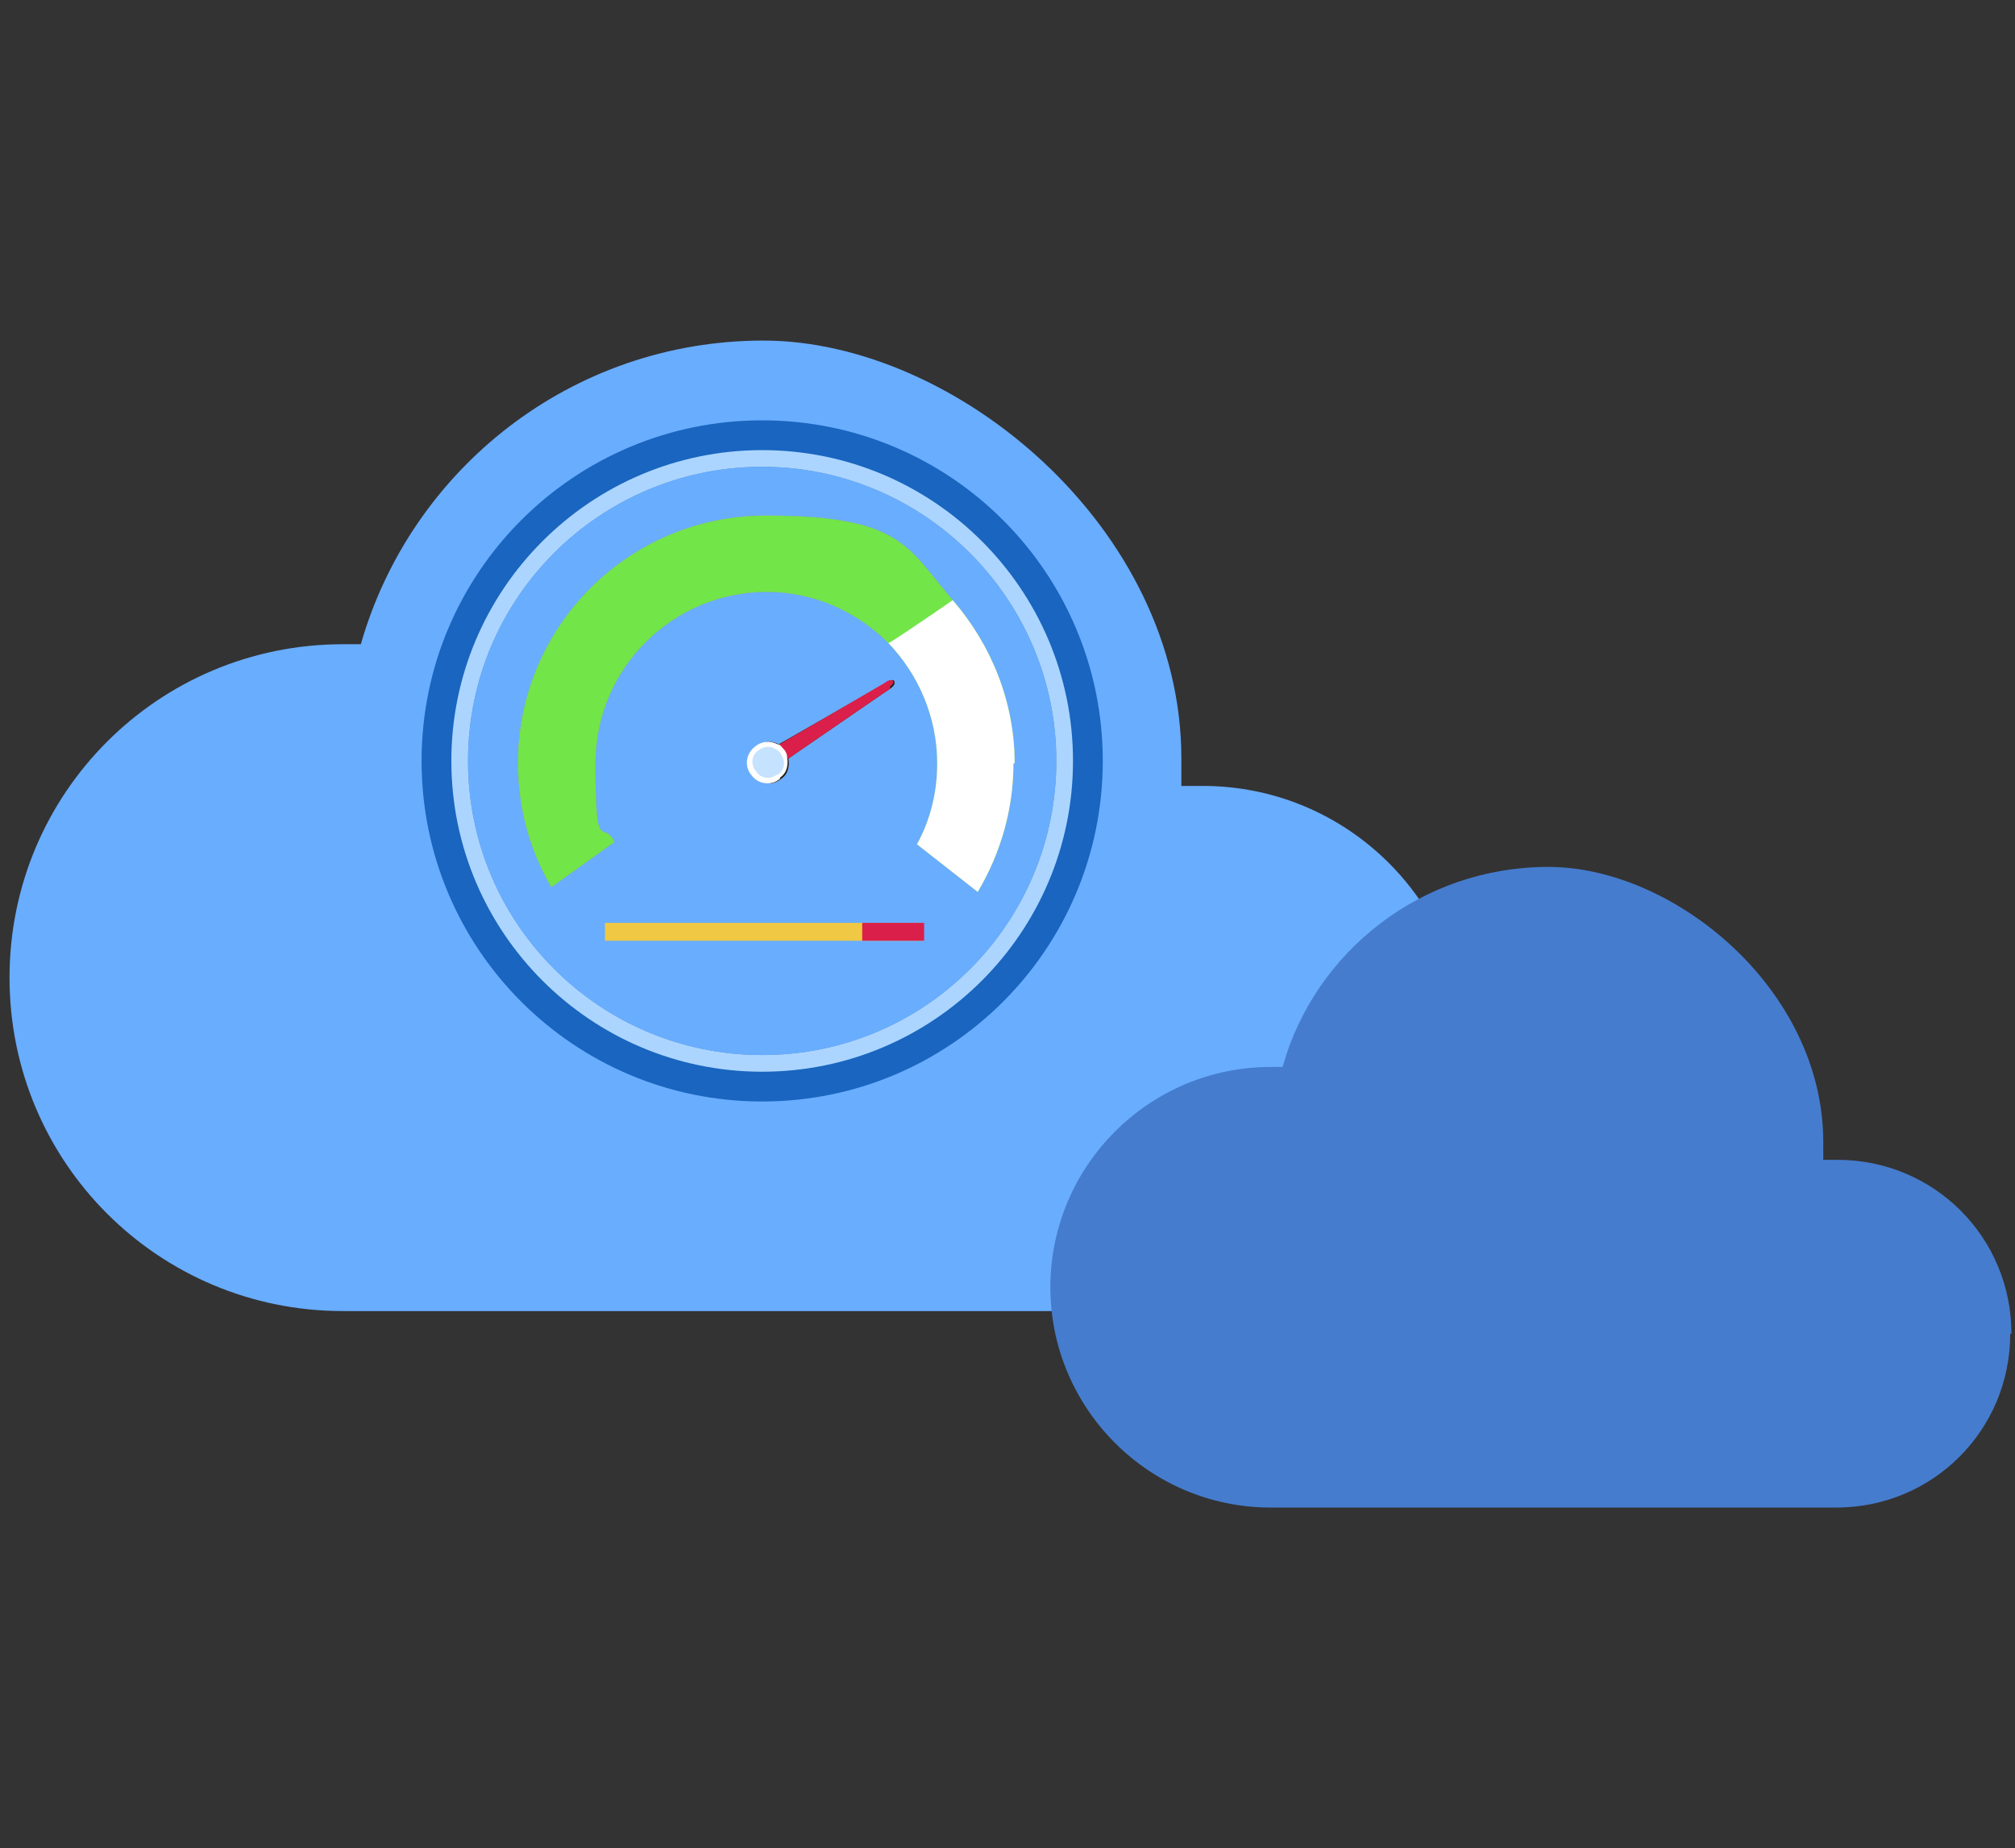
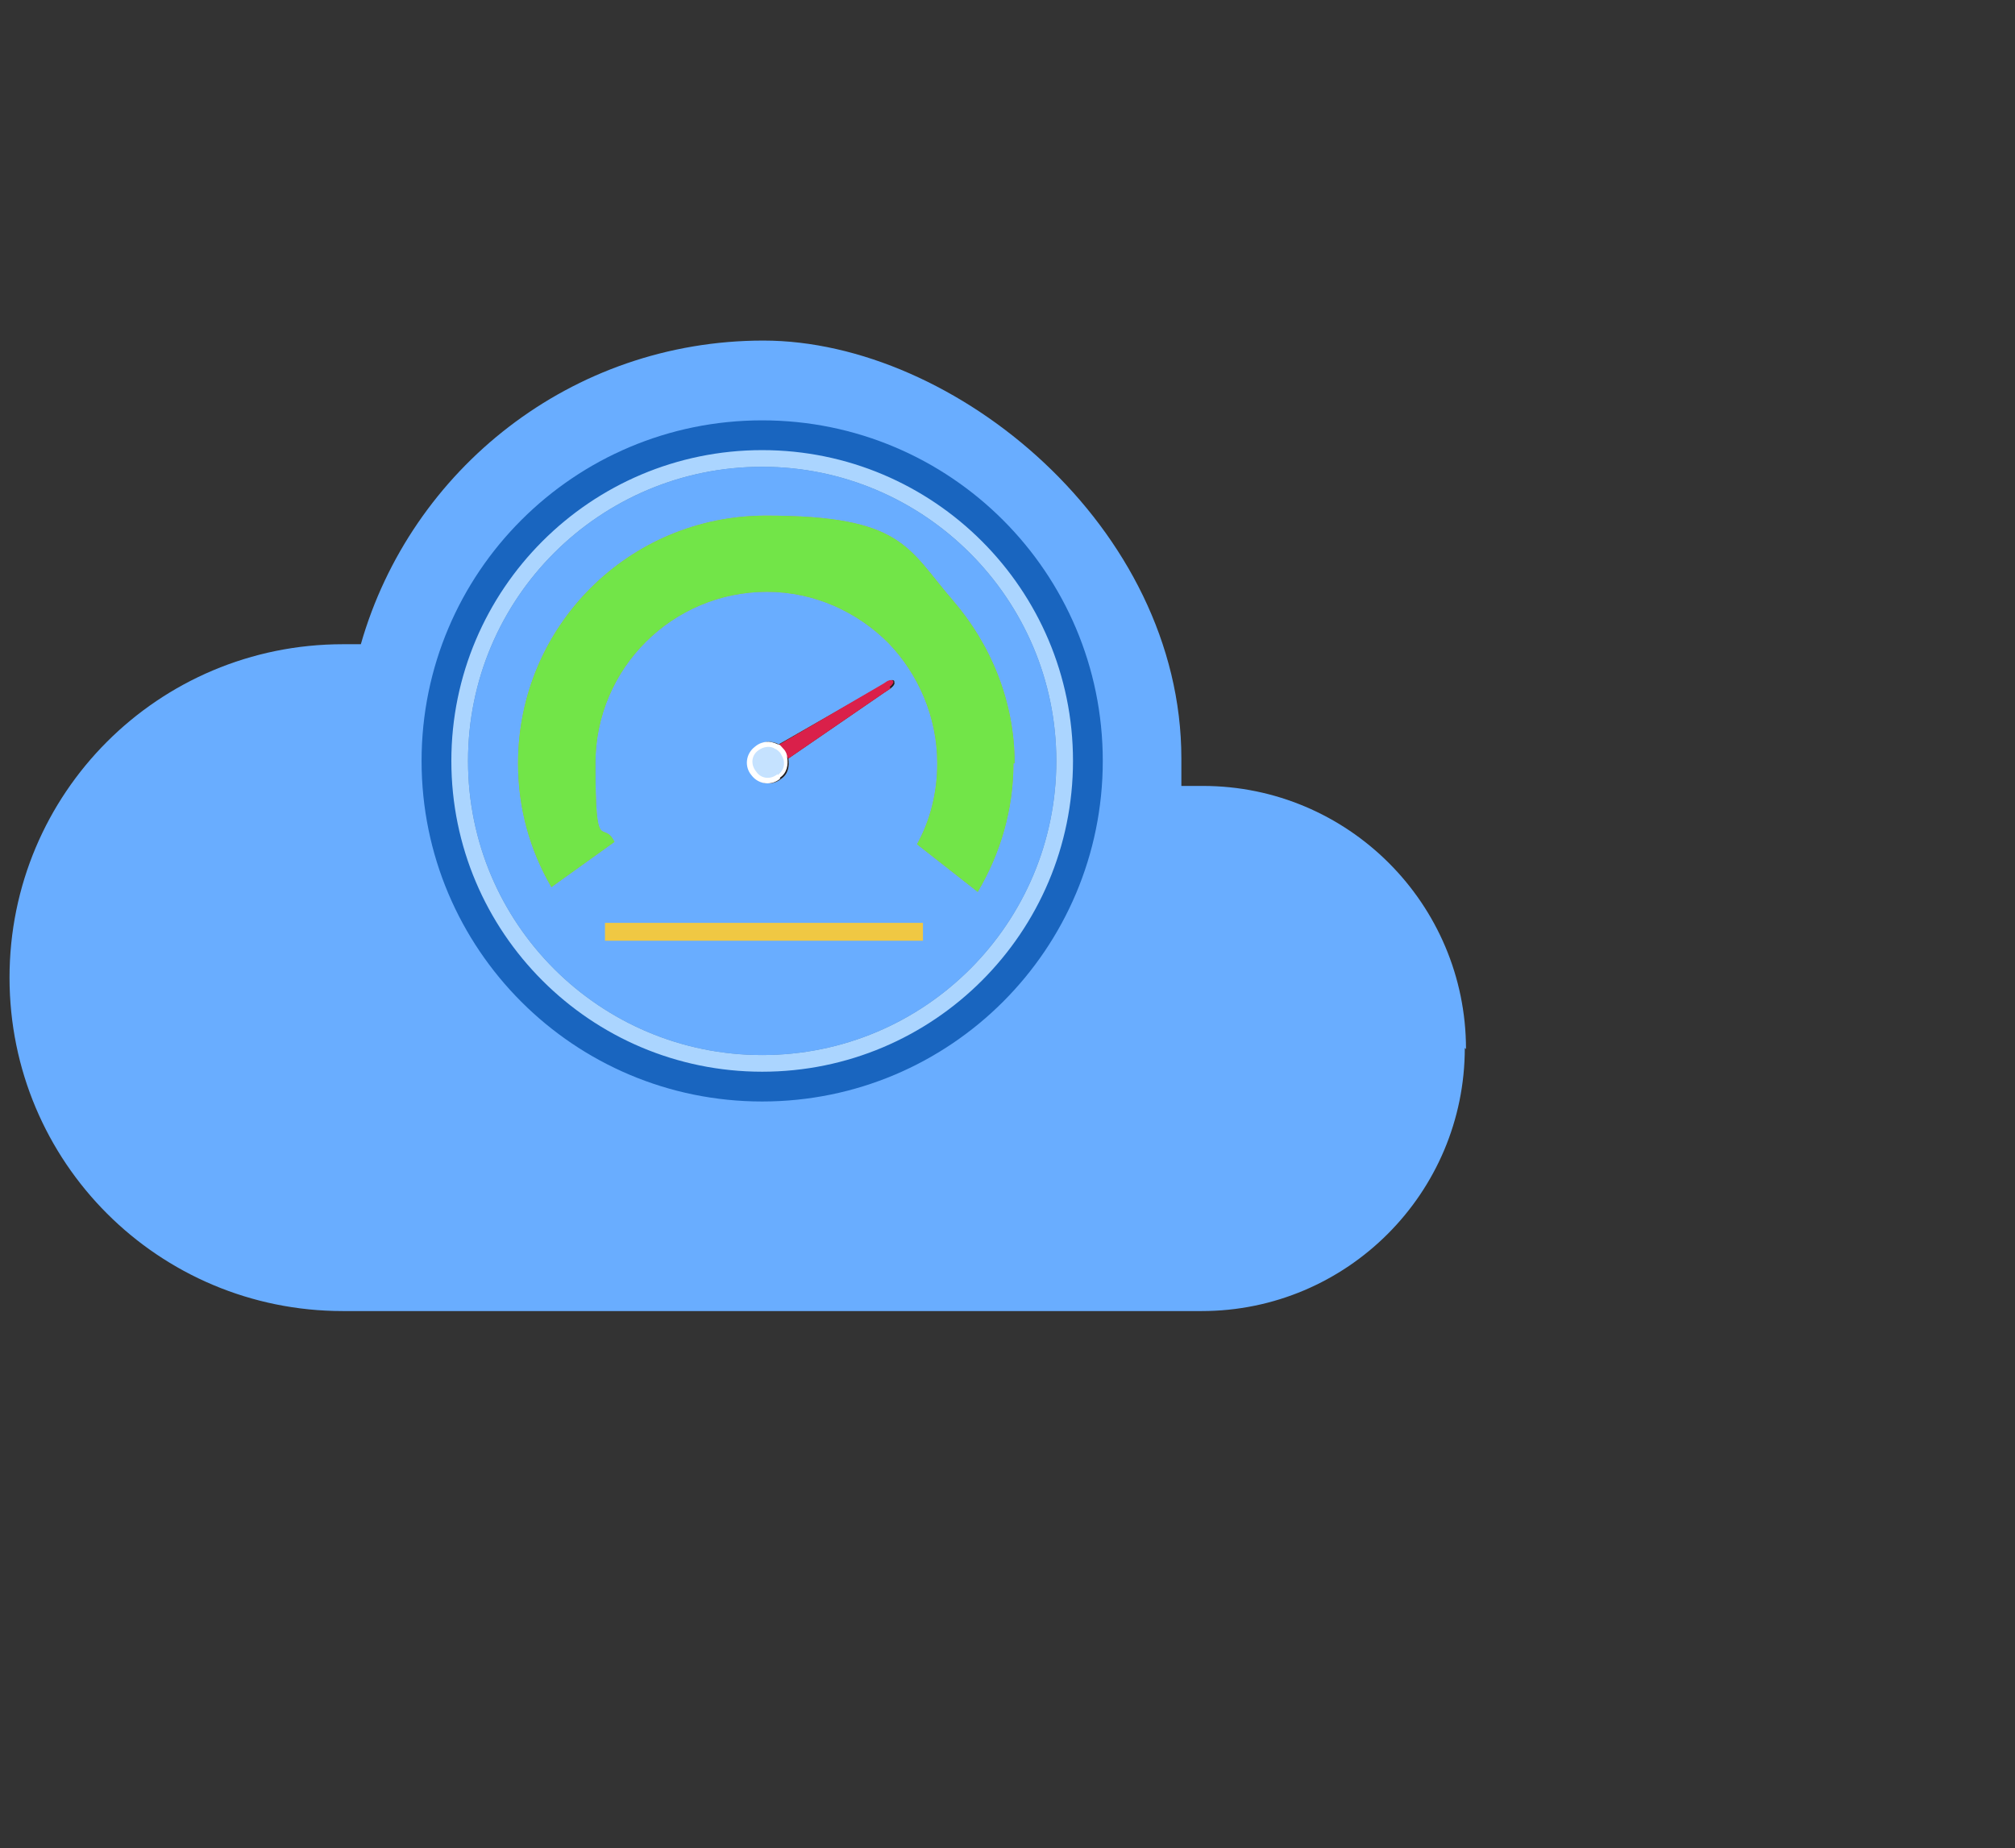
<svg xmlns="http://www.w3.org/2000/svg" id="Layer_2" data-name="Layer 2" version="1.1" viewBox="0 0 169.2 155.2">
  <rect x="0" y="0" width="169.2" height="155.2" fill="#333333" stroke="none" />
  <defs>
    <style>
      .cls-1 {
        fill: #3681a2;
      }

      .cls-1, .cls-2, .cls-3, .cls-4, .cls-5, .cls-6, .cls-7, .cls-8, .cls-9, .cls-10, .cls-11, .cls-12, .cls-13 {
        stroke-width: 0px;
      }

      .cls-2 {
        fill: #f0c843;
      }

      .cls-3 {
        fill: #7b8288;
      }

      .cls-4 {
        fill: #1965bf;
      }

      .cls-5 {
        fill: #abd5ff;
      }

      .cls-6 {
        fill: #c5e2ff;
      }

      .cls-7 {
        fill: #1f1d21;
      }

      .cls-8 {
        fill: #457cce;
      }

      .cls-9 {
        fill: #69adff;
      }

      .cls-10 {
        fill: #da204a;
      }

      .cls-11 {
        fill: #fff;
      }

      .cls-12 {
        fill: #dadad8;
      }

      .cls-13 {
        fill: #72e548;
      }
    </style>
  </defs>
  <g id="Layer_1-2" data-name="Layer 1-2">
    <g>
      <g>
        <path class="cls-1" d="M105.3,55.5h0,0Z" />
        <path class="cls-9" d="M123,88c0,12.2-9.9,22.1-22.1,22.1H28.8c-15.5,0-28-12.5-28-28s12.5-28,28-28,1,0,1.5,0c4.2-14.7,17.7-25.5,33.8-25.5s35.1,15.7,35.1,35.1,0,1.5,0,2.3c.6,0,1.2,0,1.8,0,12.2,0,22.1,9.9,22.1,22.1Z" />
-         <path class="cls-8" d="M168.8,112c0,8.1-6.5,14.6-14.6,14.6h-47.5c-10.2,0-18.5-8.3-18.5-18.5s8.3-18.5,18.5-18.5.7,0,1,0c2.7-9.7,11.7-16.8,22.3-16.8s23.1,10.3,23.1,23.1,0,1,0,1.5c.4,0,.8,0,1.2,0,8.1,0,14.6,6.5,14.6,14.6h0Z" />
      </g>
      <g>
        <g>
          <path class="cls-12" d="M75.1,57.3c.1.2-.3.5-.3.5l-.6.4-8,5.5c.1.6,0,1.3-.6,1.7-.7.6-1.8.5-2.4-.3-.6-.7-.5-1.8.3-2.4.6-.5,1.3-.5,1.9-.2l8.9-5.1.3-.2s.4-.2.5,0h0Z" />
          <path class="cls-12" d="M85.1,64.1c0,3.9-1.1,7.6-3,10.8l-5.1-4c1.1-2,1.7-4.3,1.7-6.8,0-3.9-1.6-7.5-4.1-10.1-2.6-2.6-6.2-4.3-10.2-4.3-7.9,0-14.4,6.4-14.4,14.4s.6,4.6,1.6,6.6l-5.3,3.8c-1.8-3.1-2.8-6.6-2.8-10.4,0-11.5,9.3-20.8,20.8-20.8s11.9,2.7,15.7,7.1c3.2,3.7,5.2,8.5,5.2,13.7h0Z" />
          <path class="cls-4" d="M64,35.3c-15.8,0-28.6,12.8-28.6,28.6s12.8,28.6,28.6,28.6,28.6-12.8,28.6-28.6-12.8-28.6-28.6-28.6ZM64,88.6c-13.6,0-24.7-11-24.7-24.7s11.1-24.7,24.7-24.7,24.7,11.1,24.7,24.7-11,24.7-24.7,24.7Z" />
-           <path class="cls-3" d="M75.1,57.3c.1.2-.3.5-.3.5l-.6.4-8,5.5c.1.6,0,1.3-.6,1.7-.7.6-1.8.5-2.4-.3-.6-.7-.5-1.8.3-2.4.6-.5,1.3-.5,1.9-.2l8.9-5.1.3-.2s.4-.2.5,0h0Z" />
          <path class="cls-5" d="M64,37.8c-14.4,0-26.1,11.7-26.1,26.1s11.7,26.1,26.1,26.1,26.1-11.7,26.1-26.1-11.7-26.1-26.1-26.1ZM64,88.6c-13.6,0-24.7-11-24.7-24.7s11.1-24.7,24.7-24.7,24.7,11.1,24.7,24.7-11,24.7-24.7,24.7Z" />
          <path class="cls-3" d="M85.1,64.1c0,3.9-1.1,7.6-3,10.8l-5.1-4c1.1-2,1.7-4.3,1.7-6.8,0-3.9-1.6-7.5-4.1-10.1-2.6-2.6-6.2-4.3-10.2-4.3-7.9,0-14.4,6.4-14.4,14.4s.6,4.6,1.6,6.6l-5.3,3.8c-1.8-3.1-2.8-6.6-2.8-10.4,0-11.5,9.3-20.8,20.8-20.8s11.9,2.7,15.7,7.1c3.2,3.7,5.2,8.5,5.2,13.7h0Z" />
          <path class="cls-7" d="M75.1,57.3c.1.2-.3.5-.3.5l-.6.4-8,5.5c.1.6,0,1.3-.6,1.7-.7.6-1.8.5-2.4-.3-.6-.7-.5-1.8.3-2.4.6-.5,1.3-.5,1.9-.2l8.9-5.1.3-.2s.4-.2.5,0h0Z" />
          <path class="cls-13" d="M85.1,64.1c0,3.9-1.1,7.6-3,10.8l-5.1-4c1.1-2,1.7-4.3,1.7-6.8,0-3.9-1.6-7.5-4.1-10.1-2.6-2.6-6.2-4.3-10.2-4.3-7.9,0-14.4,6.4-14.4,14.4s.6,4.6,1.6,6.6l-5.3,3.8c-1.8-3.1-2.8-6.6-2.8-10.4,0-11.5,9.3-20.8,20.8-20.8s11.9,2.7,15.7,7.1c3.2,3.7,5.2,8.5,5.2,13.7h0Z" />
          <g>
            <path class="cls-10" d="M74.8,57.8l-.6.4-8,5.5-.9-1.1h0s8.9-5.2,8.9-5.2l.3-.2s.4-.2.5,0c.1.2-.3.5-.3.5h0Z" />
            <path class="cls-11" d="M65.5,65.4c-.7.6-1.8.5-2.4-.3-.6-.7-.5-1.8.3-2.4.6-.5,1.3-.5,1.9-.2.2,0,.3.2.5.4.2.2.3.5.3.7.1.6,0,1.3-.6,1.7h0Z" />
            <path class="cls-6" d="M65.3,65c-.6.5-1.4.4-1.8-.2-.5-.6-.4-1.4.2-1.8.4-.3,1-.4,1.4-.1.1,0,.3.2.4.3.1.2.2.3.3.6.1.5,0,.9-.5,1.3Z" />
          </g>
        </g>
-         <path class="cls-11" d="M85.1,64.1c0,3.9-1.1,7.6-3,10.8l-5.1-4c1.1-2,1.7-4.3,1.7-6.8,0-3.9-1.6-7.5-4.1-10.1.2,0,5.4-3.6,5.4-3.6,3.2,3.7,5.2,8.5,5.2,13.7h0Z" />
        <rect class="cls-2" x="50.8" y="77.5" width="26.7" height="1.5" />
-         <rect class="cls-10" x="72.4" y="77.5" width="5.2" height="1.5" />
      </g>
    </g>
  </g>
</svg>